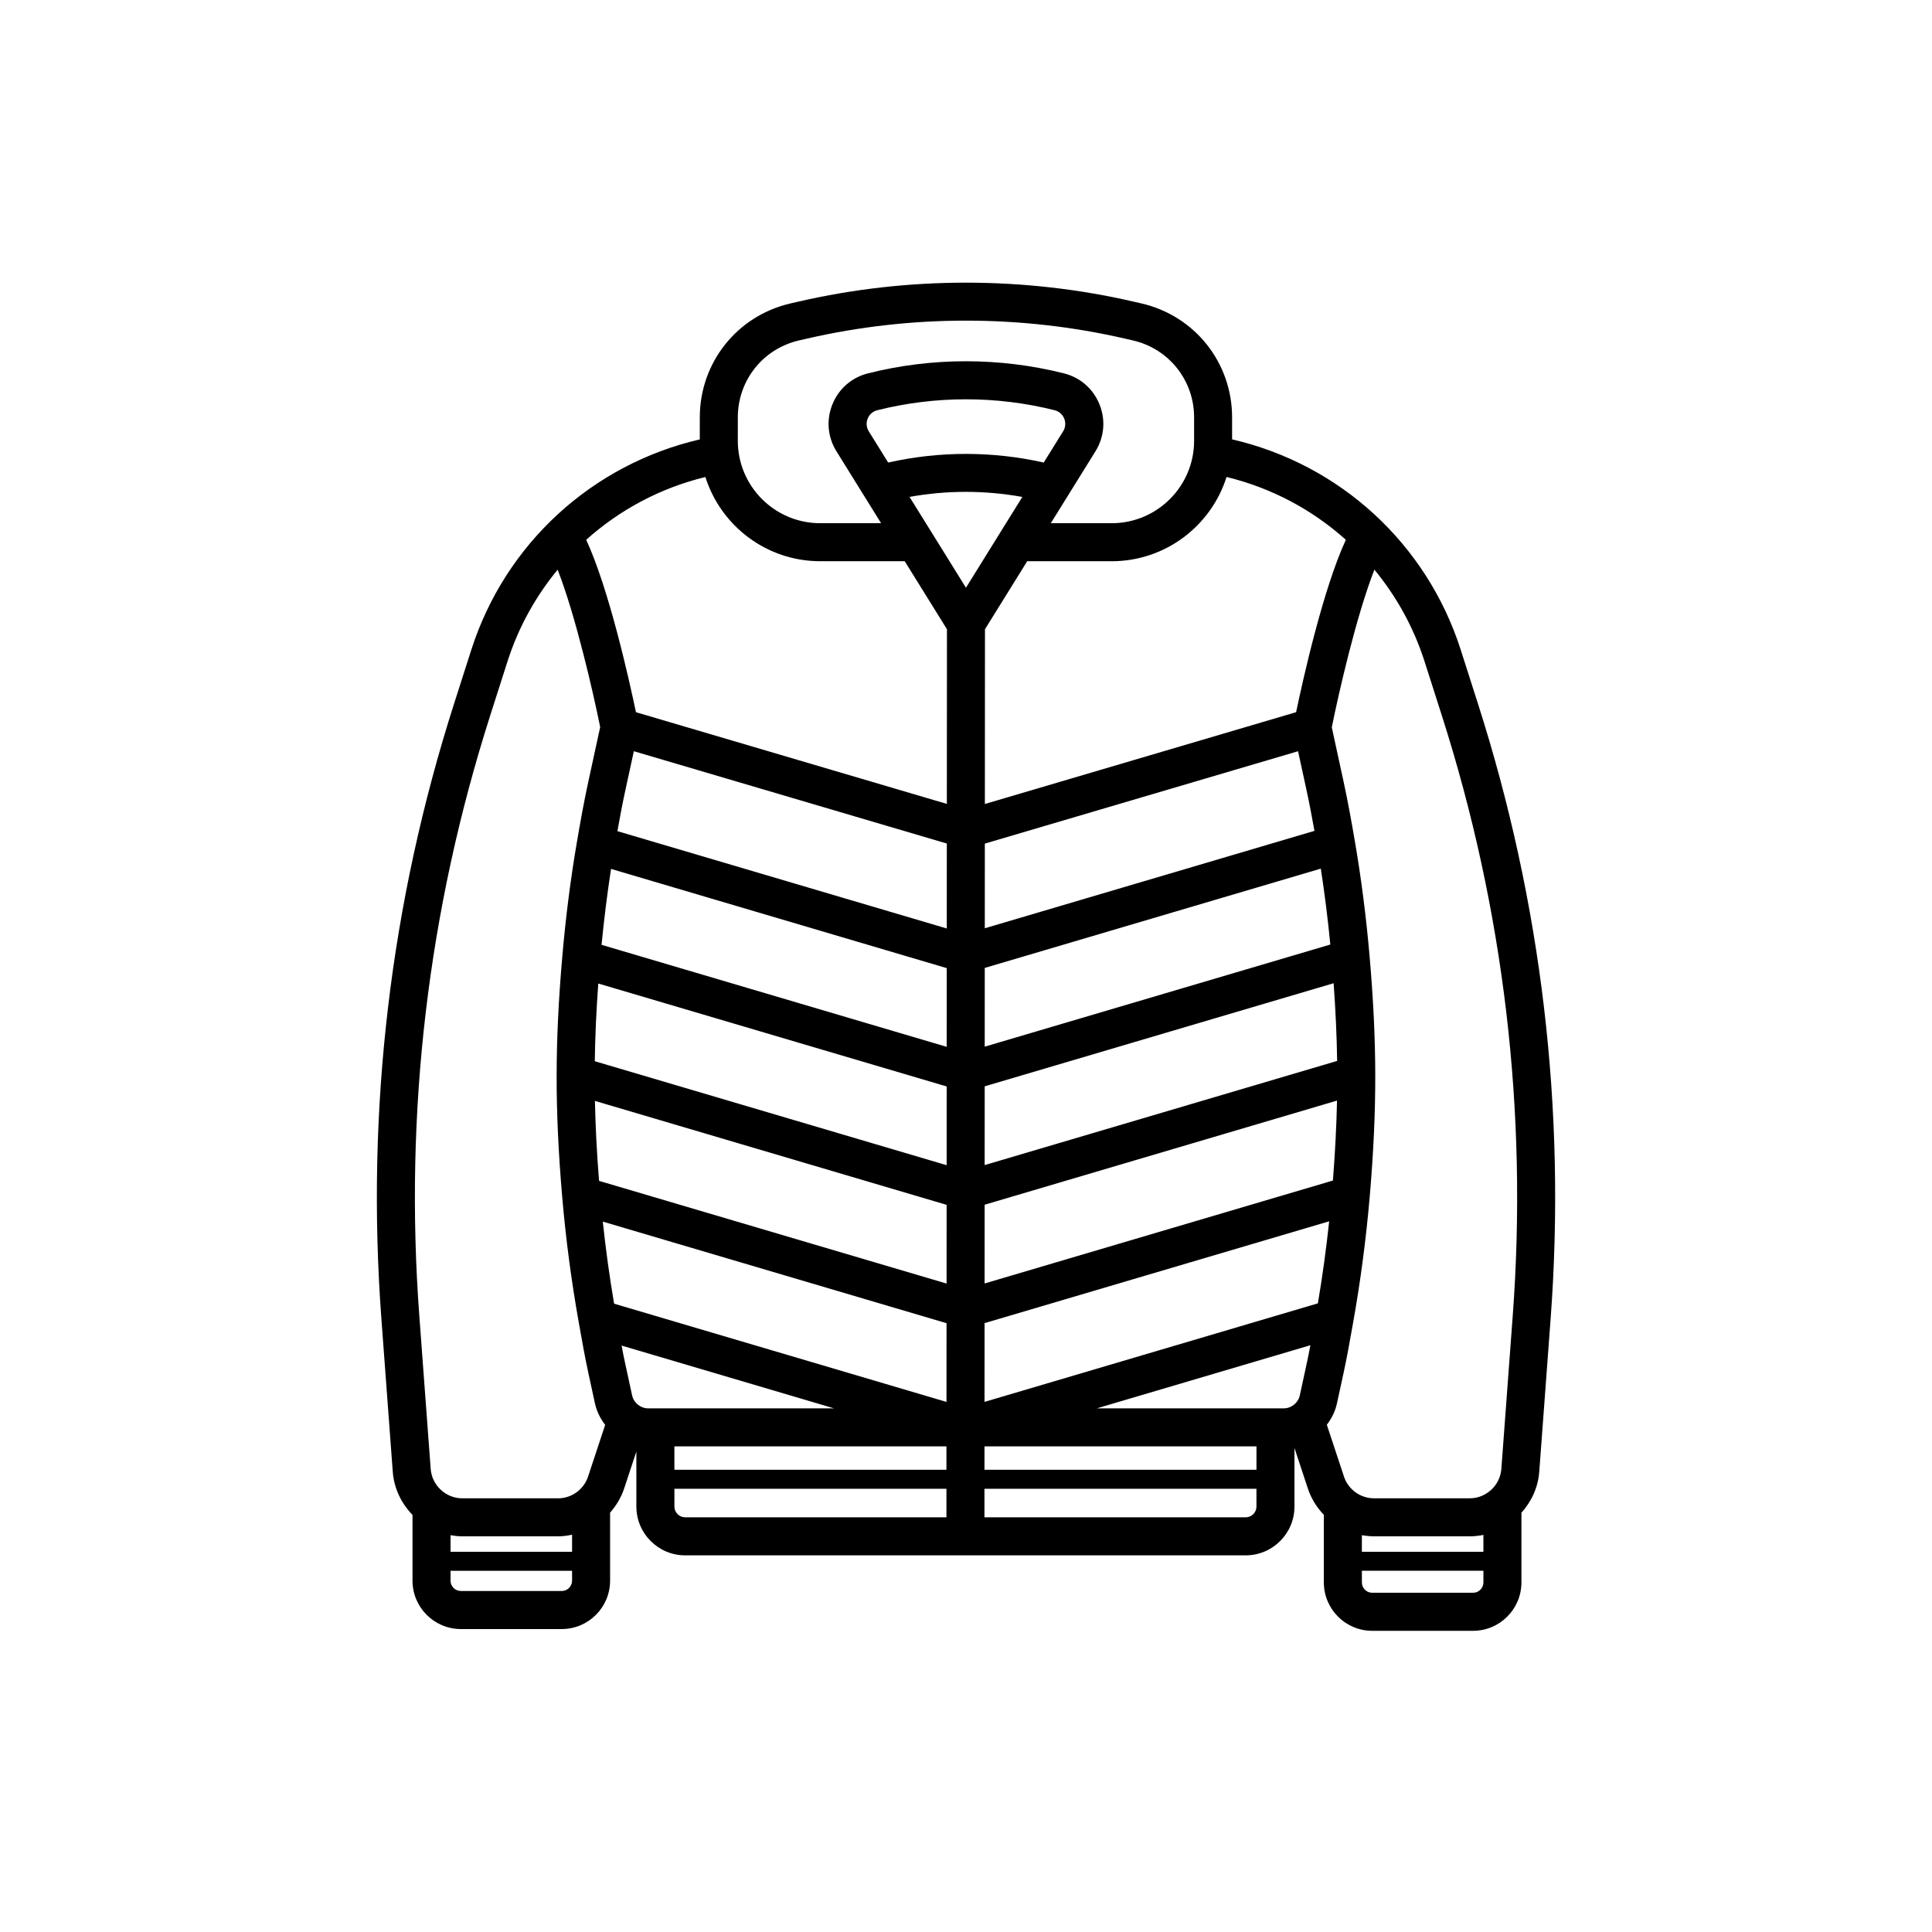
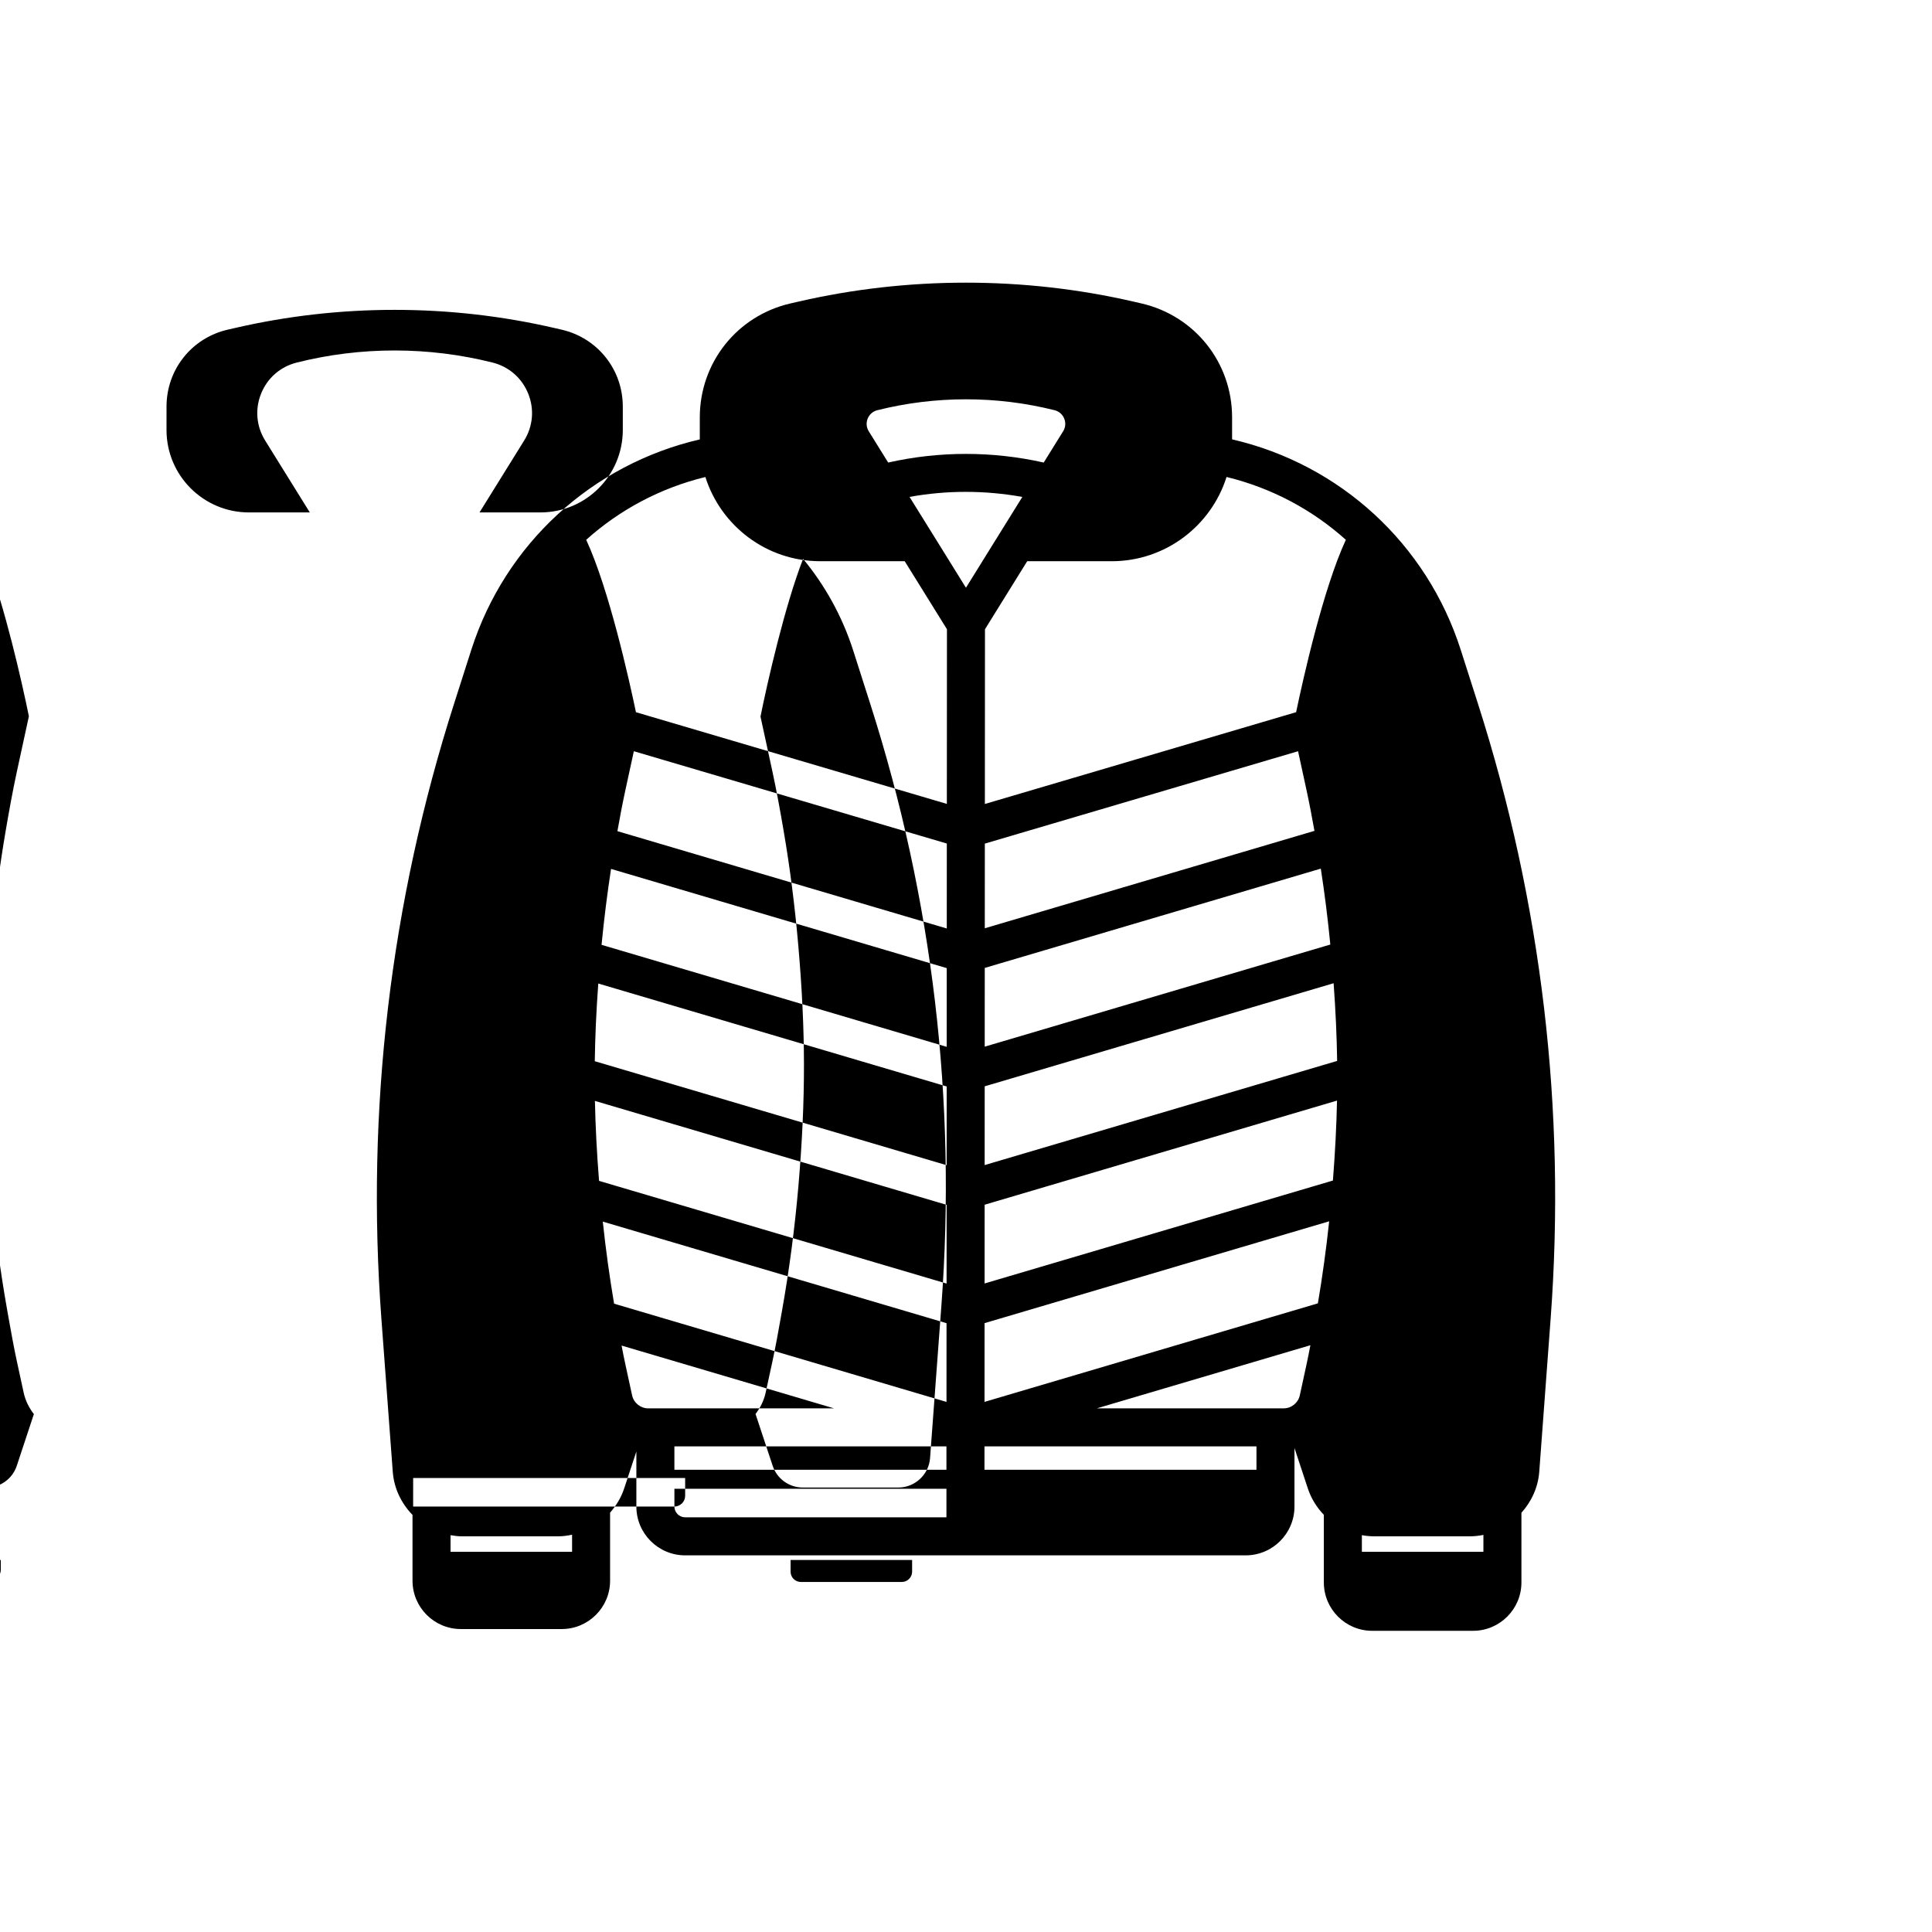
<svg xmlns="http://www.w3.org/2000/svg" fill="#000000" width="800px" height="800px" version="1.1" viewBox="144 144 512 512">
-   <path d="m305.68 544.86c1.617-1.836 2.93-3.973 3.731-6.406l3.234-9.785v14.586c0 7.129 5.797 12.93 12.926 12.93h148.55c7.129 0 12.926-5.801 12.926-12.93v-15.52l3.543 10.719c0.891 2.691 2.371 5.047 4.242 6.992v17.926c0 7.059 5.742 12.809 12.805 12.809h26.75c7.059 0 12.805-5.746 12.805-12.809v-18.473c2.637-2.945 4.414-6.688 4.727-10.875l3.012-40.52c4.121-55.336-2.363-110.2-19.266-163.04l-4.555-14.242c-9.008-28.156-32.016-49.184-60.594-55.789v-5.816c0-14.52-9.879-26.941-24.027-30.203l-2.055-0.473c-29.078-6.711-59.816-6.711-88.891 0l-2.062 0.473c-14.148 3.262-24.027 15.684-24.027 30.203v5.832c-28.551 6.617-51.566 27.66-60.559 55.777l-4.555 14.242c-16.902 52.844-23.383 107.7-19.266 163.04l3.012 40.52c0.332 4.457 2.301 8.422 5.234 11.438v17.438c0 7.059 5.742 12.809 12.805 12.809h26.75c7.059 0 12.805-5.746 12.805-12.809zm-10.074 10.379h-32.207v-4.398c1.023 0.18 2.066 0.305 3.137 0.305h25.32c1.285 0 2.531-0.176 3.75-0.43zm65.758-262.51h22.395l11.191 18.02-0.027 46.293-82.391-24.301c-1.766-8.441-7.141-32.652-13.184-45.688 8.863-7.957 19.656-13.734 31.586-16.641 4.086 12.926 16.18 22.316 30.43 22.316zm62.117-40.016c1.168 0.297 2.098 1.102 2.547 2.219 0.453 1.113 0.348 2.344-0.289 3.367l-5.144 8.281c-13.562-3.051-27.66-3.055-41.219 0l-5.144-8.281c-0.633-1.023-0.742-2.25-0.289-3.367 0.453-1.117 1.383-1.922 2.551-2.219 15.375-3.859 31.617-3.859 46.988 0zm45.566 17.691c11.949 2.902 22.746 8.688 31.617 16.652-6.043 13.027-11.414 37.227-13.18 45.68l-82.484 24.328 0.027-46.309 11.191-18.023h22.398c14.254-0.004 26.352-9.402 30.43-22.328zm68.07 284.83h-32.207v-4.398c1.059 0.188 2.141 0.305 3.246 0.305h25.32c1.246 0 2.461-0.137 3.644-0.375zm-60.141-21.727h-72.082l0.004-6.203h72.078zm-161.19-16.277c-2.043 0-3.836-1.453-4.273-3.445l-1.758-8.094c-0.367-1.699-0.707-3.398-1.031-5.102l56.301 16.641zm6.934 10.074h72.098l-0.004 6.203h-72.094zm-12.965-174.02 2.219-10.203 82.941 24.465-0.012 22.512-87.285-25.793c0.641-3.609 1.34-7.32 2.137-10.98zm75.281-77.598c9.832-1.781 19.938-1.785 29.891 0.008l-10.574 17.027h0.004l-4.371 7.035-4.367-7.035h0.004zm112.2 181.17-92.309 27.277 0.012-20.867 93.383-27.598c-0.141 6.707-0.5 13.711-1.086 21.188zm-3.984 32.547-88.344 26.113 0.012-20.871 91.324-26.988c-0.781 7.32-1.781 14.602-2.992 21.746zm-88.309-36.645 0.012-20.871 92.465-27.32c0.531 7.266 0.84 14.07 0.934 20.59zm-10.074 0.031-93.246-27.555c0.09-6.508 0.395-13.312 0.926-20.59l92.328 27.281zm101.68-58.477-91.59 27.066 0.012-20.867 89.055-26.316c1.012 6.535 1.855 13.266 2.523 20.117zm-8.551-51.23 2.219 10.203c0.789 3.633 1.484 7.316 2.125 10.902l-87.363 25.816 0.012-22.438zm-93.105 57.48-0.012 20.859-91.465-27.031c0.668-6.867 1.512-13.605 2.516-20.121zm-93.234 35.188 93.203 27.547-0.012 20.859-92.098-27.215c-0.598-7.481-0.953-14.484-1.094-21.191zm188.56 69.938-1.758 8.094c-0.434 1.992-2.231 3.445-4.273 3.445h-49.516l56.594-16.727c-0.328 1.73-0.672 3.461-1.047 5.188zm-95.379-11.027-0.012 20.863-88.09-26.035c-1.211-7.148-2.215-14.43-2.996-21.75zm-72.117 48.586v-4.703h72.094l-0.004 7.551v0.004l-69.238 0.004c-1.57 0-2.852-1.281-2.852-2.856zm151.4 2.856h-69.238l0.004-7.559h72.082v4.703c0.004 1.574-1.277 2.856-2.848 2.856zm60.266 19.992h-26.75c-1.504 0-2.727-1.227-2.727-2.731v-3.094h32.207v3.094c-0.004 1.508-1.227 2.731-2.731 2.731zm-8.32-232.57c16.508 51.609 22.84 105.18 18.816 159.23l-3.012 40.52c-0.328 4.367-4.016 7.793-8.398 7.793h-25.32c-3.637 0-6.852-2.32-7.996-5.777l-4.535-13.715c1.262-1.645 2.223-3.543 2.68-5.656l1.758-8.09c0.879-4.051 1.605-8.129 2.328-12.203l0.246-1.387v-0.008c1.926-10.801 3.391-21.934 4.352-33.094 1.004-11.668 1.484-22.215 1.469-32.234v-0.004-0.004c-0.016-9.727-0.504-19.984-1.492-31.363-0.914-10.535-2.234-20.84-3.922-30.648-0.863-5.023-1.824-10.41-2.981-15.738l-3.125-14.387c1.82-9.07 6.477-29.48 11.289-41.797 5.824 7.066 10.391 15.258 13.289 24.312zm-186.54-78.922c0-9.801 6.668-18.184 16.211-20.383l2.066-0.473c27.594-6.367 56.766-6.367 84.371 0l2.055 0.473c9.547 2.199 16.215 10.582 16.215 20.383v6.219c0 12.039-9.793 21.832-21.832 21.832h-16.141l11.828-19.047c2.352-3.789 2.742-8.328 1.066-12.461-1.672-4.133-5.113-7.125-9.434-8.207-16.977-4.266-34.918-4.277-51.895 0-4.324 1.082-7.766 4.078-9.438 8.207-1.672 4.133-1.281 8.676 1.07 12.461l11.828 19.047h-16.141c-12.039 0-21.832-9.789-21.832-21.832zm-65.594 78.922 4.555-14.242c2.891-9.047 7.461-17.238 13.289-24.309 4.793 12.273 9.434 32.594 11.273 41.707l-3.144 14.473c-1.164 5.359-2.129 10.762-2.992 15.809v0.004c-1.684 9.77-3 20.082-3.914 30.648v0.004c-0.992 11.406-1.477 21.668-1.488 31.371-0.016 10.023 0.469 20.57 1.477 32.242 0.961 11.148 2.43 22.281 4.363 33.098l0.293 1.648c0.707 3.961 1.41 7.922 2.266 11.852l1.758 8.094c0.461 2.125 1.43 4.031 2.703 5.684l-4.527 13.688c-1.141 3.453-4.356 5.777-7.992 5.777h-25.32c-4.383 0-8.07-3.426-8.398-7.793l-3.012-40.52c-4.023-54.047 2.309-107.62 18.812-159.23zm18.938 232.1h-26.75c-1.504 0-2.727-1.227-2.727-2.731v-2.621h32.207v2.621c0 1.508-1.223 2.731-2.731 2.731z" />
+   <path d="m305.68 544.86c1.617-1.836 2.93-3.973 3.731-6.406l3.234-9.785v14.586c0 7.129 5.797 12.93 12.926 12.93h148.55c7.129 0 12.926-5.801 12.926-12.93v-15.52l3.543 10.719c0.891 2.691 2.371 5.047 4.242 6.992v17.926c0 7.059 5.742 12.809 12.805 12.809h26.75c7.059 0 12.805-5.746 12.805-12.809v-18.473c2.637-2.945 4.414-6.688 4.727-10.875l3.012-40.52c4.121-55.336-2.363-110.2-19.266-163.04l-4.555-14.242c-9.008-28.156-32.016-49.184-60.594-55.789v-5.816c0-14.52-9.879-26.941-24.027-30.203l-2.055-0.473c-29.078-6.711-59.816-6.711-88.891 0l-2.062 0.473c-14.148 3.262-24.027 15.684-24.027 30.203v5.832c-28.551 6.617-51.566 27.66-60.559 55.777l-4.555 14.242c-16.902 52.844-23.383 107.7-19.266 163.04l3.012 40.52c0.332 4.457 2.301 8.422 5.234 11.438v17.438c0 7.059 5.742 12.809 12.805 12.809h26.75c7.059 0 12.805-5.746 12.805-12.809zm-10.074 10.379h-32.207v-4.398c1.023 0.18 2.066 0.305 3.137 0.305h25.32c1.285 0 2.531-0.176 3.75-0.43zm65.758-262.51h22.395l11.191 18.02-0.027 46.293-82.391-24.301c-1.766-8.441-7.141-32.652-13.184-45.688 8.863-7.957 19.656-13.734 31.586-16.641 4.086 12.926 16.18 22.316 30.43 22.316zm62.117-40.016c1.168 0.297 2.098 1.102 2.547 2.219 0.453 1.113 0.348 2.344-0.289 3.367l-5.144 8.281c-13.562-3.051-27.66-3.055-41.219 0l-5.144-8.281c-0.633-1.023-0.742-2.25-0.289-3.367 0.453-1.117 1.383-1.922 2.551-2.219 15.375-3.859 31.617-3.859 46.988 0zm45.566 17.691c11.949 2.902 22.746 8.688 31.617 16.652-6.043 13.027-11.414 37.227-13.18 45.68l-82.484 24.328 0.027-46.309 11.191-18.023h22.398c14.254-0.004 26.352-9.402 30.43-22.328zm68.07 284.83h-32.207v-4.398c1.059 0.188 2.141 0.305 3.246 0.305h25.32c1.246 0 2.461-0.137 3.644-0.375zm-60.141-21.727h-72.082l0.004-6.203h72.078zm-161.19-16.277c-2.043 0-3.836-1.453-4.273-3.445l-1.758-8.094c-0.367-1.699-0.707-3.398-1.031-5.102l56.301 16.641zm6.934 10.074h72.098l-0.004 6.203h-72.094zm-12.965-174.02 2.219-10.203 82.941 24.465-0.012 22.512-87.285-25.793c0.641-3.609 1.34-7.32 2.137-10.98zm75.281-77.598c9.832-1.781 19.938-1.785 29.891 0.008l-10.574 17.027h0.004l-4.371 7.035-4.367-7.035h0.004zm112.2 181.17-92.309 27.277 0.012-20.867 93.383-27.598c-0.141 6.707-0.5 13.711-1.086 21.188zm-3.984 32.547-88.344 26.113 0.012-20.871 91.324-26.988c-0.781 7.32-1.781 14.602-2.992 21.746zm-88.309-36.645 0.012-20.871 92.465-27.32c0.531 7.266 0.84 14.07 0.934 20.59zm-10.074 0.031-93.246-27.555c0.09-6.508 0.395-13.312 0.926-20.59l92.328 27.281zm101.68-58.477-91.59 27.066 0.012-20.867 89.055-26.316c1.012 6.535 1.855 13.266 2.523 20.117zm-8.551-51.23 2.219 10.203c0.789 3.633 1.484 7.316 2.125 10.902l-87.363 25.816 0.012-22.438zm-93.105 57.48-0.012 20.859-91.465-27.031c0.668-6.867 1.512-13.605 2.516-20.121zm-93.234 35.188 93.203 27.547-0.012 20.859-92.098-27.215c-0.598-7.481-0.953-14.484-1.094-21.191zm188.56 69.938-1.758 8.094c-0.434 1.992-2.231 3.445-4.273 3.445h-49.516l56.594-16.727c-0.328 1.73-0.672 3.461-1.047 5.188zm-95.379-11.027-0.012 20.863-88.09-26.035c-1.211-7.148-2.215-14.43-2.996-21.75zm-72.117 48.586v-4.703h72.094l-0.004 7.551v0.004l-69.238 0.004c-1.57 0-2.852-1.281-2.852-2.856zh-69.238l0.004-7.559h72.082v4.703c0.004 1.574-1.277 2.856-2.848 2.856zm60.266 19.992h-26.75c-1.504 0-2.727-1.227-2.727-2.731v-3.094h32.207v3.094c-0.004 1.508-1.227 2.731-2.731 2.731zm-8.32-232.57c16.508 51.609 22.84 105.18 18.816 159.23l-3.012 40.52c-0.328 4.367-4.016 7.793-8.398 7.793h-25.32c-3.637 0-6.852-2.32-7.996-5.777l-4.535-13.715c1.262-1.645 2.223-3.543 2.68-5.656l1.758-8.09c0.879-4.051 1.605-8.129 2.328-12.203l0.246-1.387v-0.008c1.926-10.801 3.391-21.934 4.352-33.094 1.004-11.668 1.484-22.215 1.469-32.234v-0.004-0.004c-0.016-9.727-0.504-19.984-1.492-31.363-0.914-10.535-2.234-20.84-3.922-30.648-0.863-5.023-1.824-10.41-2.981-15.738l-3.125-14.387c1.82-9.07 6.477-29.48 11.289-41.797 5.824 7.066 10.391 15.258 13.289 24.312zm-186.54-78.922c0-9.801 6.668-18.184 16.211-20.383l2.066-0.473c27.594-6.367 56.766-6.367 84.371 0l2.055 0.473c9.547 2.199 16.215 10.582 16.215 20.383v6.219c0 12.039-9.793 21.832-21.832 21.832h-16.141l11.828-19.047c2.352-3.789 2.742-8.328 1.066-12.461-1.672-4.133-5.113-7.125-9.434-8.207-16.977-4.266-34.918-4.277-51.895 0-4.324 1.082-7.766 4.078-9.438 8.207-1.672 4.133-1.281 8.676 1.07 12.461l11.828 19.047h-16.141c-12.039 0-21.832-9.789-21.832-21.832zm-65.594 78.922 4.555-14.242c2.891-9.047 7.461-17.238 13.289-24.309 4.793 12.273 9.434 32.594 11.273 41.707l-3.144 14.473c-1.164 5.359-2.129 10.762-2.992 15.809v0.004c-1.684 9.77-3 20.082-3.914 30.648v0.004c-0.992 11.406-1.477 21.668-1.488 31.371-0.016 10.023 0.469 20.57 1.477 32.242 0.961 11.148 2.43 22.281 4.363 33.098l0.293 1.648c0.707 3.961 1.41 7.922 2.266 11.852l1.758 8.094c0.461 2.125 1.43 4.031 2.703 5.684l-4.527 13.688c-1.141 3.453-4.356 5.777-7.992 5.777h-25.32c-4.383 0-8.07-3.426-8.398-7.793l-3.012-40.52c-4.023-54.047 2.309-107.62 18.812-159.23zm18.938 232.1h-26.75c-1.504 0-2.727-1.227-2.727-2.731v-2.621h32.207v2.621c0 1.508-1.223 2.731-2.731 2.731z" />
</svg>